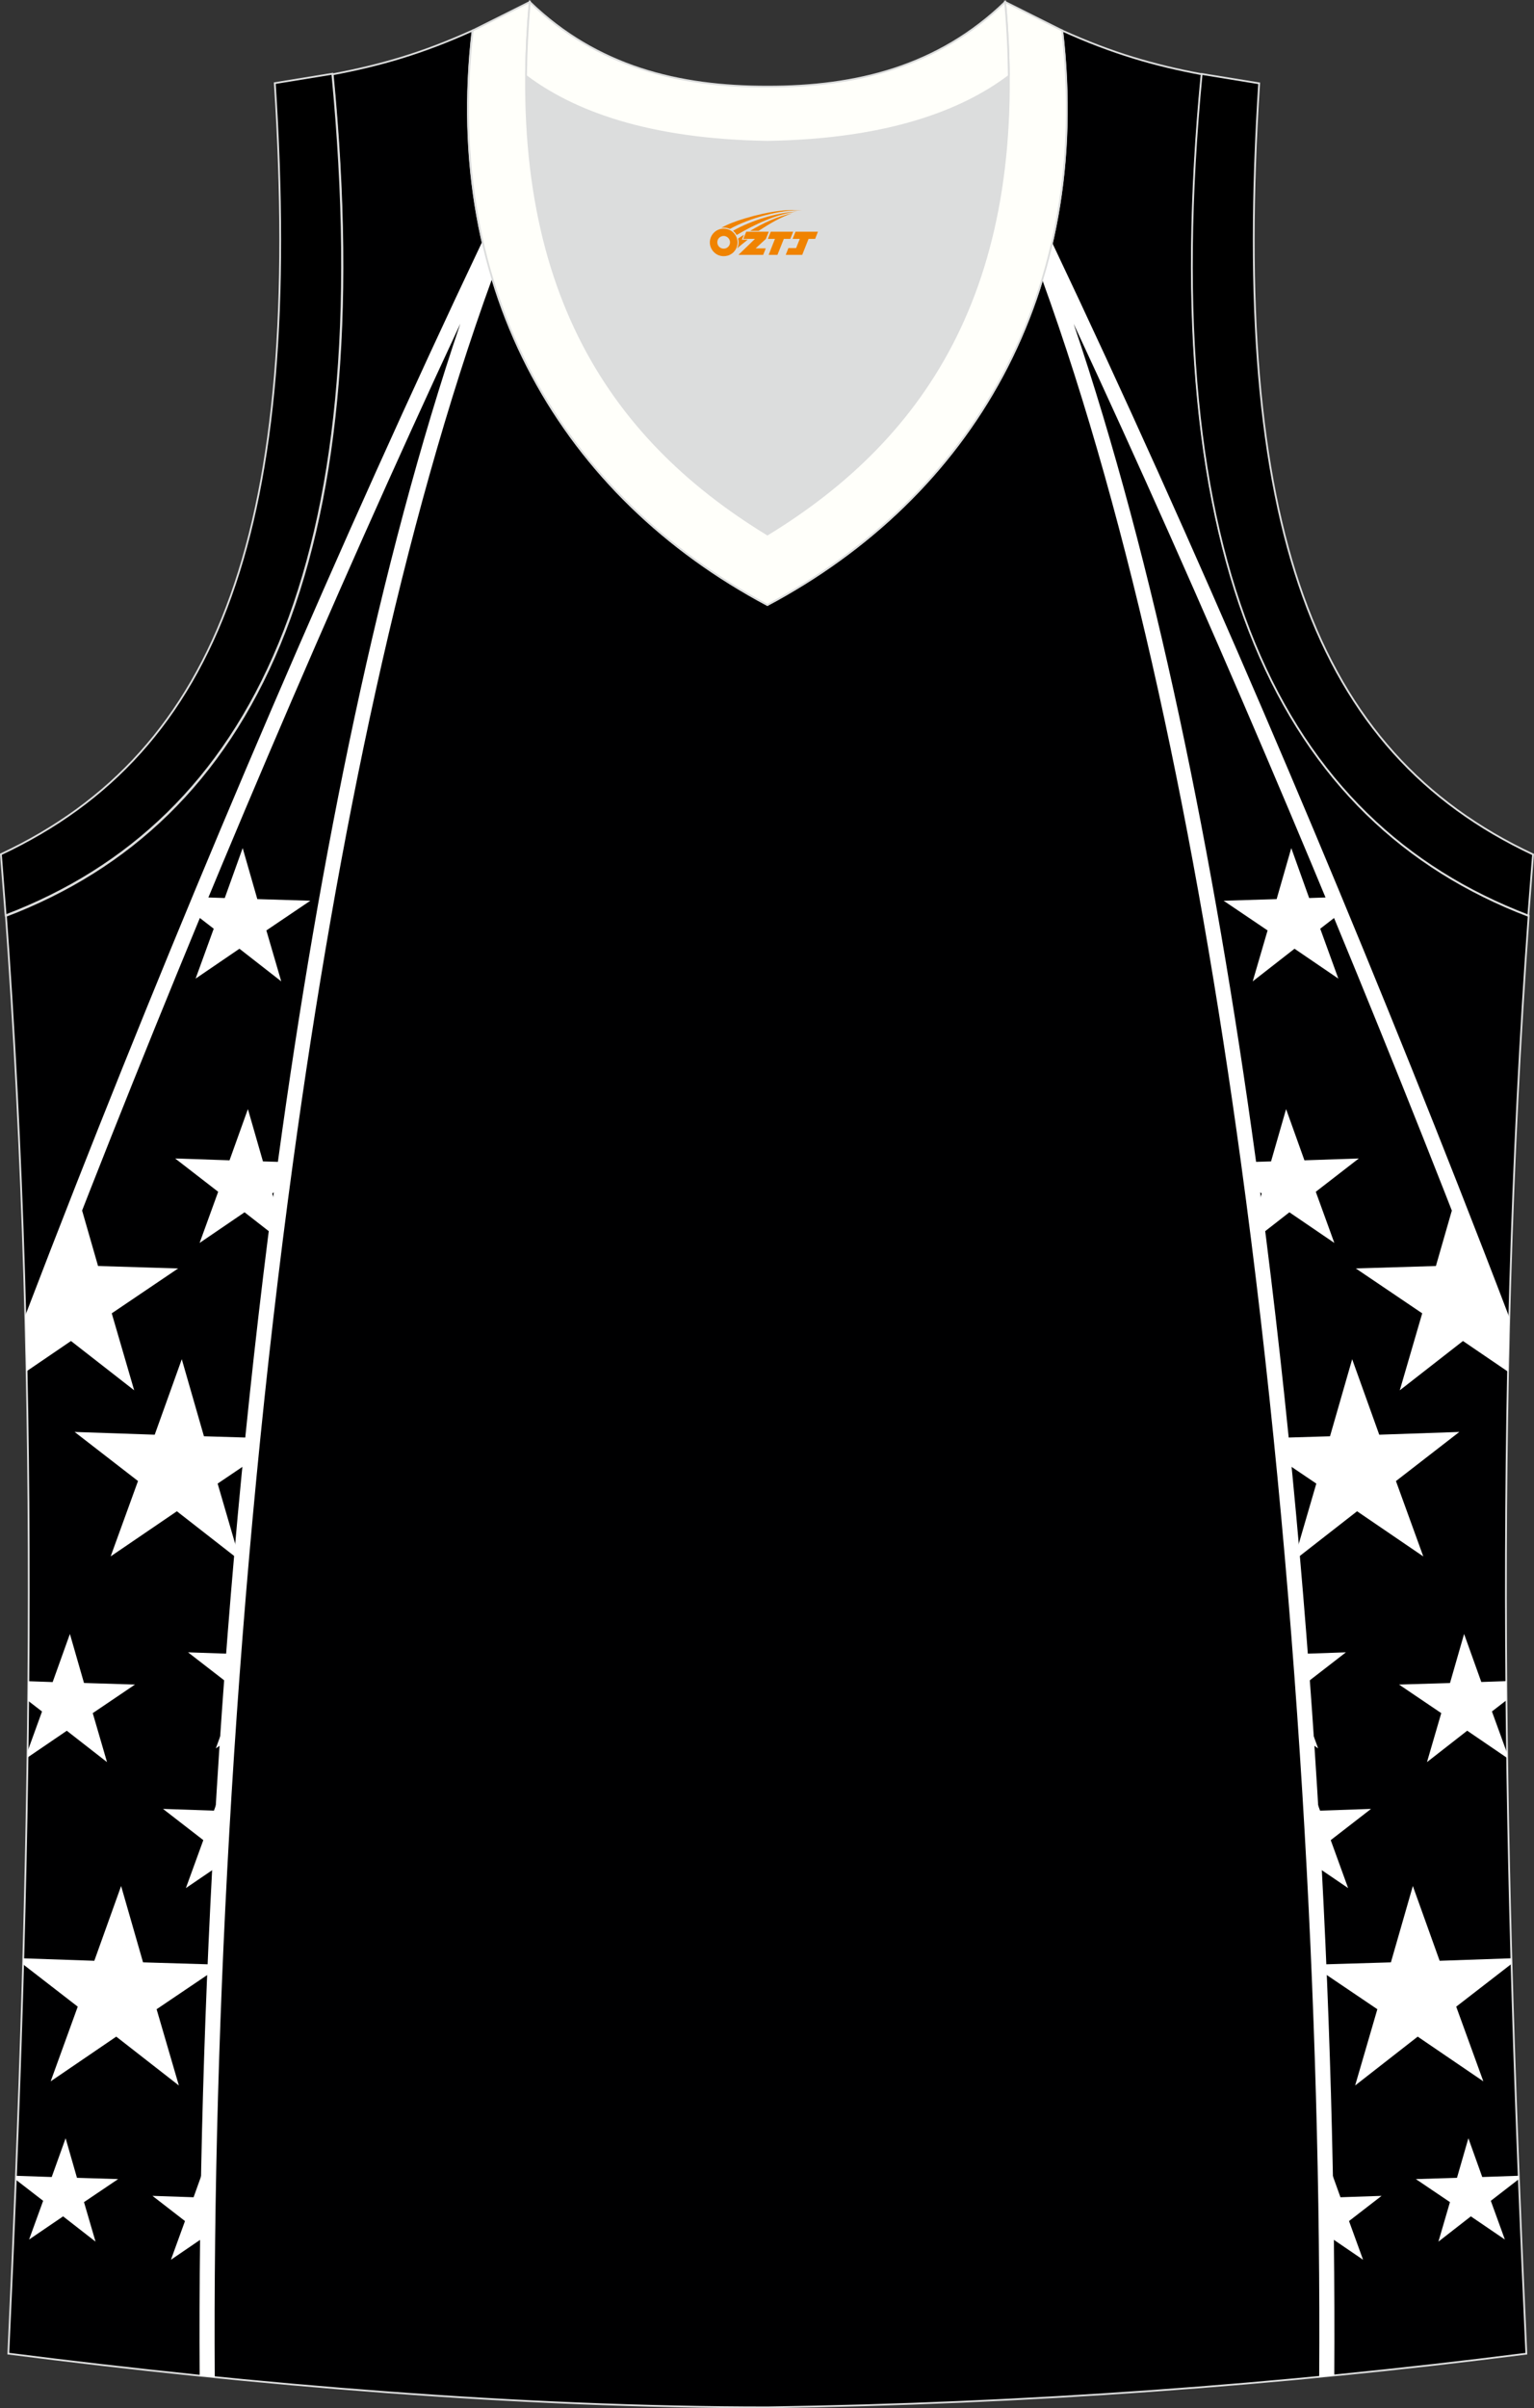
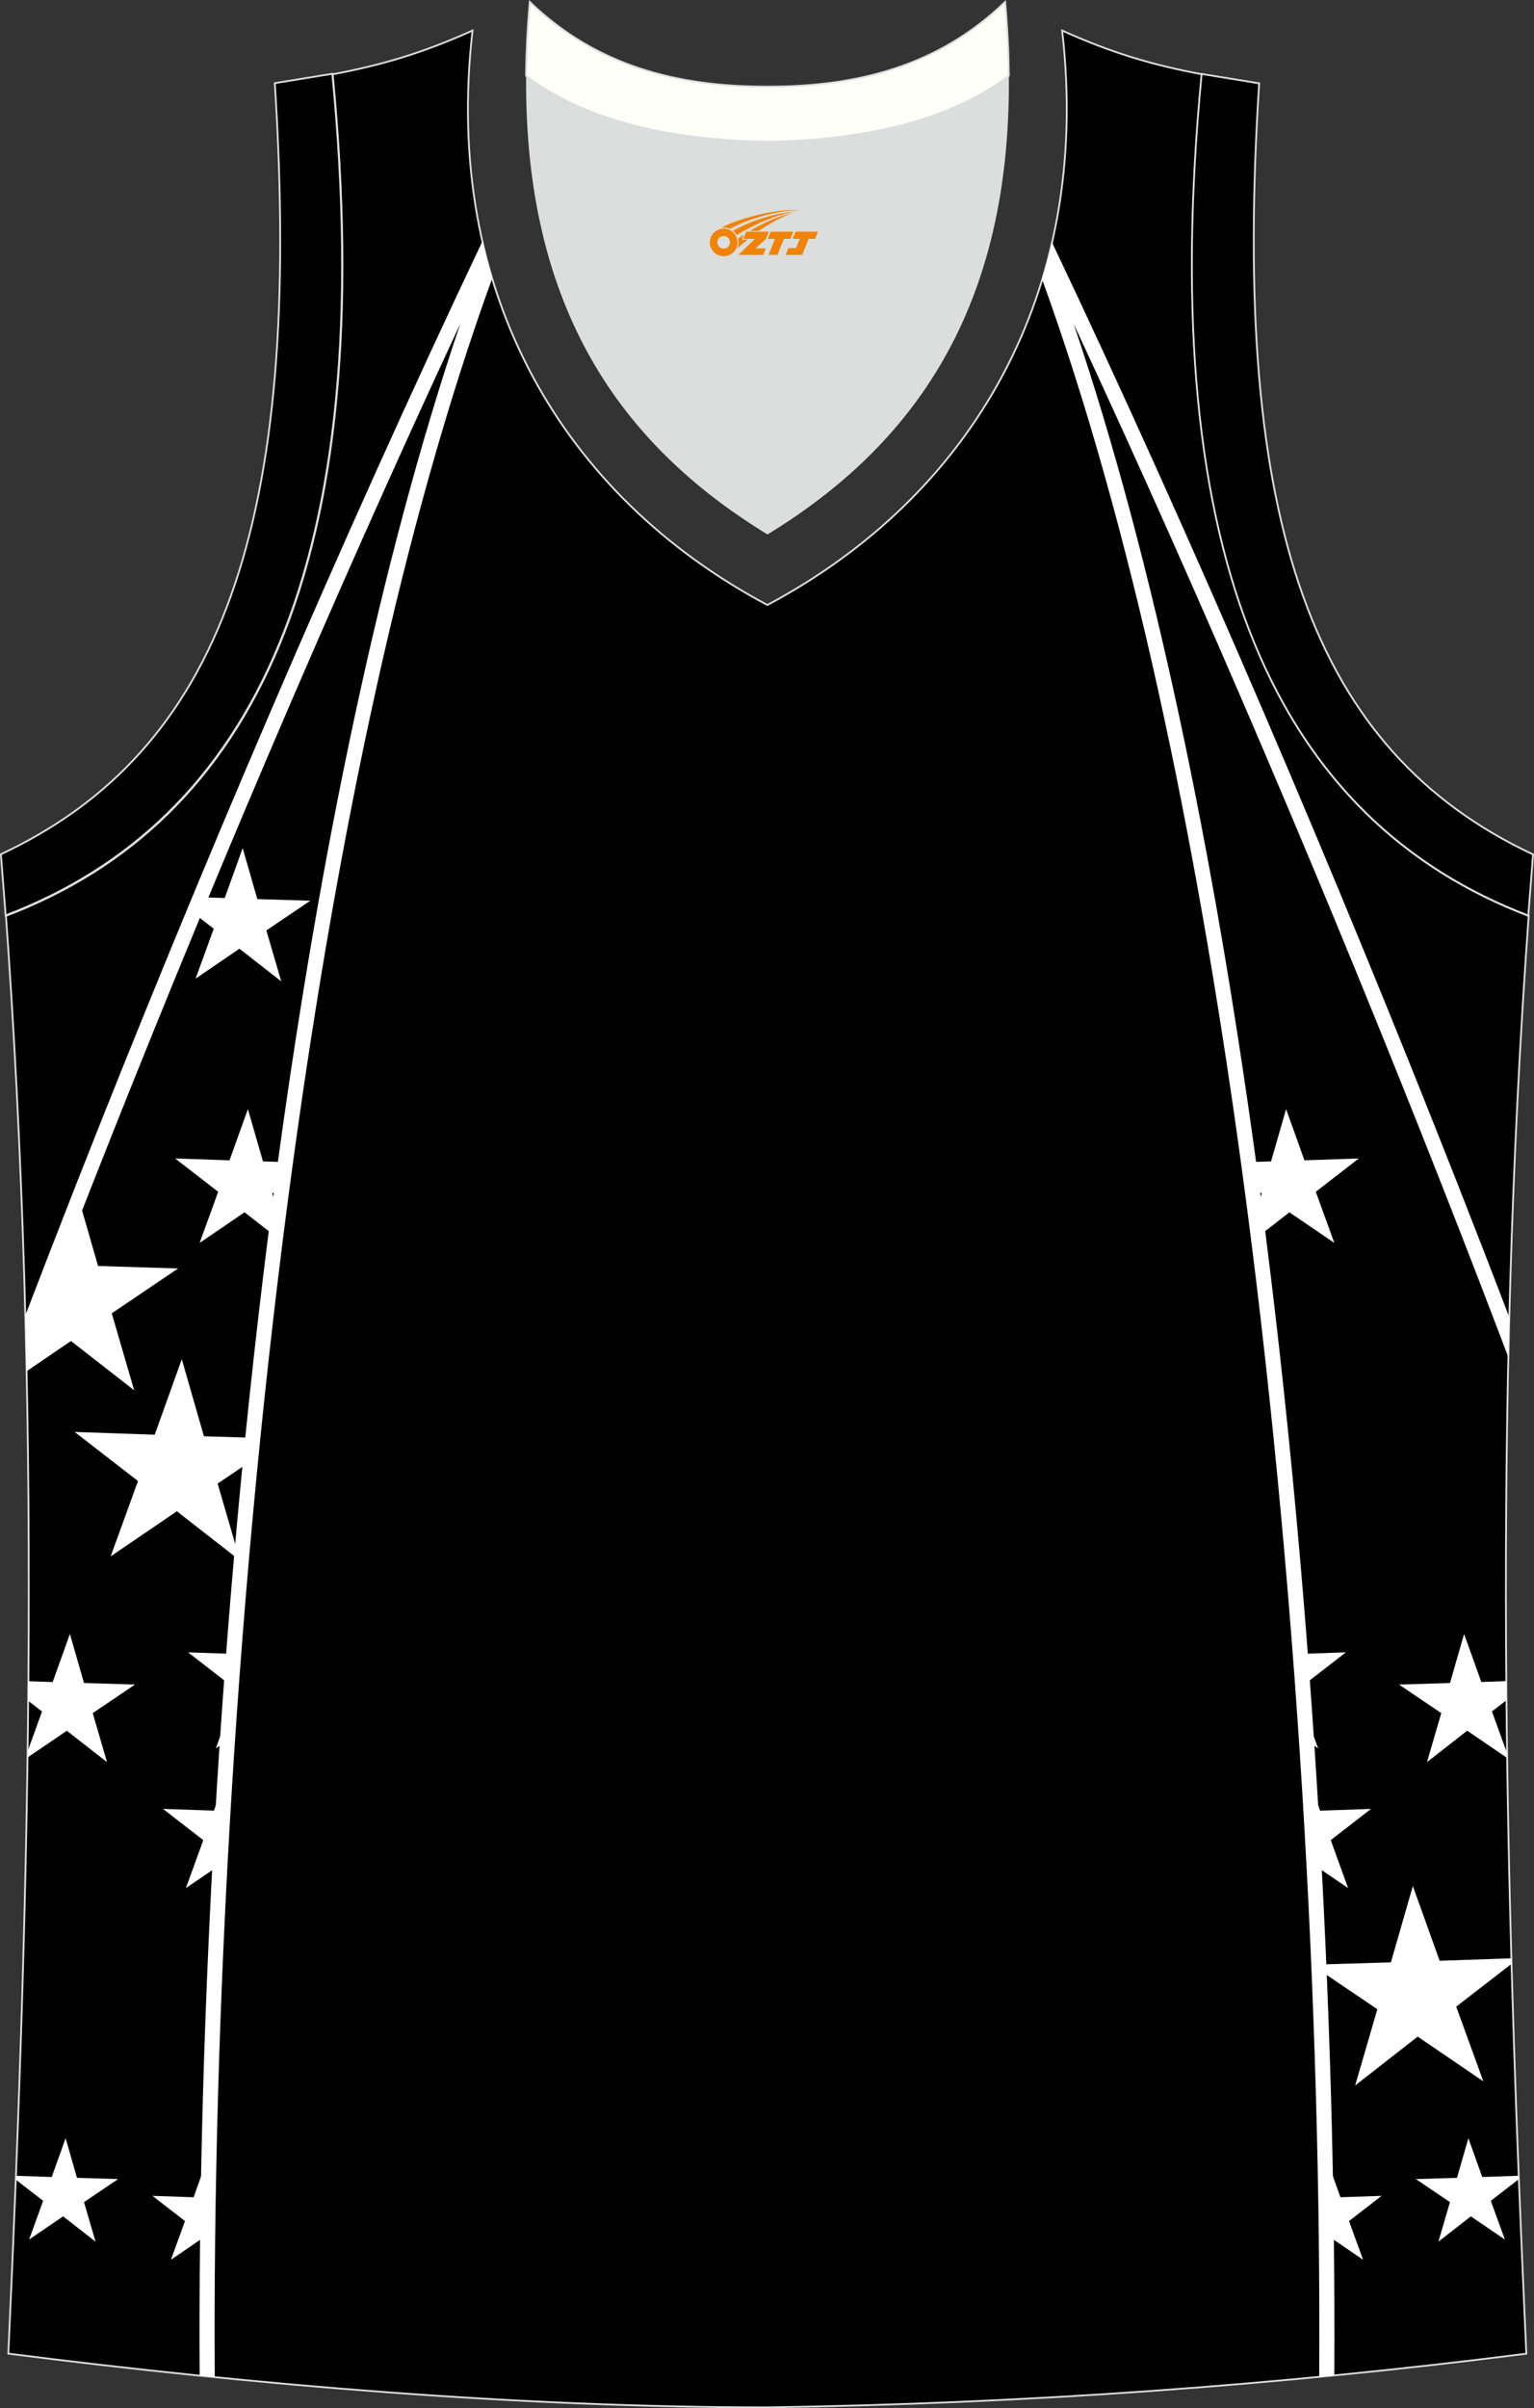
<svg xmlns="http://www.w3.org/2000/svg" version="1.1" id="图层_1" x="0px" y="0px" width="340.58px" height="534.36px" viewBox="0 0 340.58 534.36" enable-background="new 0 0 340.58 534.36" xml:space="preserve">
  <rect x="0" y="0" width="340.58" height="534.36" fill="#333333" stroke="none" />
  <g>
    <path fill="#000001" stroke="#DCDDDD" stroke-width="0.4" stroke-miterlimit="22.926" d="M170.34,534.16c0.02,0,0.03,0,0.05,0   H170.34L170.34,534.16L170.34,534.16z M170.39,534.16c57.65-0.83,113.48-4.91,168.49-11.91c-4.81-104.47-7.38-209.78,0.52-319.02   l-0.01,0c-54.79-20.88-83.05-77.61-72.53-186.74l0.02,0c-10.7-2.01-19.83-4.64-31.06-9.71c6.73,58.28-20.29,103.43-65.45,127.46   C125.2,110.21,98.18,65.06,104.91,6.78c-11.24,5.07-20.37,7.7-31.07,9.71l0.02,0C84.38,125.61,56.12,182.35,1.33,203.22l-0.16-2.08   c8.09,109.98,5.52,215.97,0.68,321.1C56.41,529.2,115.42,534.16,170.39,534.16z" />
    <g>
      <g>
        <path fill="#FFFFFF" d="M53.88,188.18l3.25,11.32l11.77,0.36l-9.76,6.59l3.3,11.3l-9.28-7.24l-9.73,6.63l4.02-11.07l-4.44-3.43     c0.49-1.19,0.98-2.37,1.47-3.56l5.42,0.18L53.88,188.18z" />
        <path fill="#FFFFFF" d="M55.04,246.09l3.34,11.61l5.01,0.15c-0.25,1.83-0.49,3.65-0.74,5.48l-2.21,1.49l1.38,4.74     c-0.21,1.6-0.4,3.21-0.61,4.82l-6.91-5.39l-9.98,6.8l4.12-11.35l-9.55-7.39l12.07,0.41L55.04,246.09z" />
        <path fill="#FFFFFF" d="M17.47,265.96l4.3,14.95l17.78,0.54l-14.74,9.96l4.98,17.08l-14.03-10.94l-9.85,6.71     c-0.05-2.65-0.11-5.3-0.18-7.95C9.52,286.36,13.44,276.23,17.47,265.96z" />
        <path fill="#FFFFFF" d="M40.36,301.59l4.92,17.1l10.86,0.33c-0.18,1.75-0.35,3.49-0.52,5.24l-7.3,4.93l4.98,17.08l-14.03-10.94     l-14.7,10.01l6.07-16.72l-14.07-10.89l17.78,0.61L40.36,301.59z" />
        <path fill="#FFFFFF" d="M50.51,386.17l-2.59,1.77l3.05-8.39C50.81,381.75,50.66,383.96,50.51,386.17L50.51,386.17z M51.35,374.06     l-9.6-7.43l10.14,0.35C51.71,369.34,51.53,371.71,51.35,374.06z" />
        <path fill="#FFFFFF" d="M15.52,362.55l3.13,10.88l11.32,0.35l-9.38,6.34l3.17,10.87l-8.93-6.96l-8.71,5.93l0.02-1.4l3.19-8.8     l-3.07-2.37c0.01-1.45,0.03-2.9,0.04-4.35l5.39,0.19L15.52,362.55z" />
        <path fill="#FFFFFF" d="M48.84,413.79l-7.57,5.15l3.87-10.64l-8.95-6.93l11.31,0.39l2.44-6.81     C49.54,401.27,49.17,407.55,48.84,413.79z" />
-         <polygon fill="#FFFFFF" points="26.89,418.48 31.76,435.42 47.78,435.9 47.73,437.07 34.77,445.82 39.71,462.74 25.81,451.9      11.25,461.82 17.26,445.25 5.14,435.87 5.18,434.53 20.94,435.07    " />
        <polygon fill="#FFFFFF" points="14.57,474.45 17.09,483.23 26.23,483.51 18.65,488.62 21.21,497.39 14.01,491.78 6.46,496.92      9.58,488.33 3.51,483.64 3.54,482.78 11.48,483.05    " />
        <path fill="#FFFFFF" d="M46.06,478.94l0.32,1.1c-0.12,5.63-0.21,11.19-0.27,16.7l-0.61-0.48l-7.55,5.15l3.12-8.59l-7.22-5.59     l9.13,0.31L46.06,478.94z" />
      </g>
      <g>
-         <path fill="#FFFFFF" d="M286.69,188.18l-3.25,11.32l-11.77,0.36l9.76,6.59l-3.3,11.3l9.28-7.24l9.73,6.63l-4.02-11.07l4.43-3.43     c-0.49-1.19-0.98-2.37-1.47-3.56l-5.42,0.18L286.69,188.18z" />
        <path fill="#FFFFFF" d="M285.54,246.09l-3.34,11.61l-5.01,0.15c0.25,1.83,0.49,3.65,0.73,5.48l2.21,1.49l-1.38,4.74     c0.21,1.6,0.41,3.21,0.61,4.82l6.91-5.39l9.98,6.8l-4.12-11.35l9.55-7.39l-12.07,0.41L285.54,246.09z" />
-         <path fill="#FFFFFF" d="M323.1,265.96l-4.3,14.95l-17.78,0.54l14.74,9.96l-4.98,17.08l14.03-10.94l10,6.81     c0.05-2.56,0.11-5.11,0.17-7.67C331.15,286.62,327.18,276.36,323.1,265.96z" />
-         <path fill="#FFFFFF" d="M300.21,301.59l-4.92,17.1l-10.86,0.33c0.18,1.75,0.35,3.49,0.52,5.24l7.3,4.93l-4.98,17.08l14.03-10.94     l14.7,10.02l-6.07-16.72L324,317.73l-17.78,0.61L300.21,301.59z" />
        <path fill="#FFFFFF" d="M290.06,386.17l2.59,1.77l-3.05-8.39C289.77,381.75,289.92,383.96,290.06,386.17L290.06,386.17z      M289.22,374.06l9.6-7.43l-10.14,0.35C288.87,369.34,289.05,371.71,289.22,374.06z" />
        <polygon fill="#FFFFFF" points="325.06,362.55 321.93,373.44 310.61,373.78 319.99,380.12 316.82,390.99 325.75,384.02      334.61,390.06 334.6,388.99 331.24,379.75 334.46,377.26 334.43,373.02 328.88,373.21    " />
        <path fill="#FFFFFF" d="M291.74,413.79l7.57,5.15l-3.86-10.64l8.95-6.93l-11.32,0.39l-2.44-6.81     C291.03,401.27,291.4,407.55,291.74,413.79z" />
        <polygon fill="#FFFFFF" points="313.68,418.48 308.81,435.42 292.8,435.9 292.85,437.07 305.8,445.82 300.87,462.74      314.76,451.9 329.33,461.82 323.31,445.25 335.59,435.75 335.55,434.52 319.63,435.07    " />
        <polygon fill="#FFFFFF" points="326.01,474.45 323.48,483.23 314.35,483.51 321.92,488.62 319.36,497.39 326.56,491.78      334.11,496.92 330.99,488.33 337.21,483.52 337.18,482.77 329.09,483.05    " />
        <path fill="#FFFFFF" d="M294.52,478.94l-0.32,1.1c0.11,5.63,0.2,11.19,0.27,16.7l0.61-0.48l7.55,5.15l-3.12-8.59l7.23-5.59     l-9.13,0.31L294.52,478.94z" />
      </g>
      <path fill="#FFFFFF" d="M109.27,61.79c-19.85,54.6-34.28,123.64-44.17,195.79c-12.72,92.86-17.91,190.84-17.42,269.88    c-1.12-0.11-2.23-0.22-3.35-0.34c-0.47-79.13,4.73-177.12,17.46-269.99c9.25-67.53,22.49-132.36,40.41-185.31    c-28.82,61.82-57.55,129.55-82.24,192.36c-4.88,12.41-9.6,24.62-14.13,36.56c-0.06-2.95-0.14-5.9-0.21-8.85    c3.63-9.49,7.38-19.15,11.22-28.92c26.97-68.6,58.76-143.1,90.26-209.41C107.74,56.36,108.46,59.1,109.27,61.79z" />
      <path fill="#FFFFFF" d="M233.57,53.78c31.47,66.26,63.22,140.67,90.16,209.2c3.89,9.9,7.69,19.68,11.36,29.3    c-0.08,2.95-0.15,5.91-0.21,8.86c-4.58-12.06-9.34-24.4-14.27-36.94c-24.69-62.81-53.42-130.54-82.24-192.36    c17.93,52.95,31.16,117.78,40.42,185.31c12.72,92.85,17.92,190.81,17.45,269.93c-1.11,0.11-2.23,0.22-3.35,0.33    c0.49-79.03-4.7-176.98-17.42-269.81c-9.87-72.06-24.28-141-44.08-195.57C232.21,59.32,232.93,56.57,233.57,53.78z" />
    </g>
    <path fill="#DCDDDD" d="M170.4,31.46c26.58-0.42,43.12-6.74,53.54-14.57c0.02-0.06,0.03-0.12,0.05-0.18   c0.48,51.91-21.22,82.11-53.59,101.88c-32.37-19.76-54.07-49.97-53.59-101.88c0.02,0.06,0.03,0.12,0.05,0.18   C127.27,24.73,143.82,31.04,170.4,31.46z" />
    <path stroke="#DCDDDD" stroke-width="0.4" stroke-miterlimit="22.926" d="M1.25,203.11C56.04,182.24,84.3,125.5,73.78,16.37   l-12.77,2.08c6.33,98.14-12.07,148.24-60.81,171.1L1.25,203.11z" />
-     <path fill="#FFFFFA" stroke="#DCDDDD" stroke-width="0.4" stroke-miterlimit="22.926" d="M117.62,0.43   c-5.55,62.03,17.15,96.42,52.77,118.16c35.62-21.75,58.32-56.13,52.77-118.16l12.68,6.34c6.73,58.28-20.29,103.43-65.45,127.46   c-45.16-24.02-72.18-69.18-65.45-127.46L117.62,0.43z" />
    <path stroke="#DCDDDD" stroke-width="0.4" stroke-miterlimit="22.926" d="M339.32,203.15c-54.79-20.88-83.05-77.61-72.53-186.74   l12.77,2.08c-6.33,98.14,12.07,148.24,60.81,171.1L339.32,203.15z" />
    <path fill="#FFFFFA" stroke="#DCDDDD" stroke-width="0.4" stroke-miterlimit="22.926" d="M117.62,0.43   c14.89,14.37,33.08,18.84,52.77,18.79c19.69,0.05,37.88-4.42,52.77-18.79c0.51,5.65,0.77,11.07,0.82,16.27   c-0.02,0.06-0.04,0.13-0.05,0.19c-10.42,7.83-26.96,14.14-53.54,14.57c-26.58-0.42-43.12-6.73-53.54-14.56   c-0.02-0.06-0.04-0.13-0.06-0.19C116.85,11.5,117.12,6.08,117.62,0.43z" />
  </g>
  <g id="图层_x0020_1">
    <path fill="#F08300" d="M157.78,54.81c0.416,1.136,1.472,1.984,2.752,2.032c0.144,0,0.304,0,0.448-0.016h0.016   c0.016,0,0.064,0,0.128-0.016c0.032,0,0.048-0.016,0.08-0.016c0.064-0.016,0.144-0.032,0.224-0.048c0.016,0,0.016,0,0.032,0   c0.192-0.048,0.4-0.112,0.576-0.208c0.192-0.096,0.4-0.224,0.608-0.384c0.672-0.56,1.104-1.408,1.104-2.352   c0-0.224-0.032-0.448-0.08-0.672l0,0C163.62,52.93,163.57,52.76,163.49,52.58C163.02,51.49,161.94,50.73,160.67,50.73C158.98,50.73,157.6,52.1,157.6,53.8C157.6,54.15,157.66,54.49,157.78,54.81L157.78,54.81L157.78,54.81z M162.08,53.83L162.08,53.83C162.05,54.61,161.39,55.21,160.61,55.17C159.82,55.14,159.23,54.49,159.26,53.7c0.032-0.784,0.688-1.376,1.472-1.344   C161.5,52.39,162.11,53.06,162.08,53.83L162.08,53.83z" />
    <polygon fill="#F08300" points="176.11,51.41 ,175.47,53 ,174.03,53 ,172.61,56.55 ,170.66,56.55 ,172.06,53 ,170.48,53    ,171.12,51.41" />
    <path fill="#F08300" d="M178.08,46.68c-1.008-0.096-3.024-0.144-5.056,0.112c-2.416,0.304-5.152,0.912-7.616,1.664   C163.36,49.06,161.49,49.78,160.14,50.55C160.34,50.52,160.53,50.5,160.72,50.5c0.48,0,0.944,0.112,1.36,0.288   C166.18,48.47,173.38,46.42,178.08,46.68L178.08,46.68L178.08,46.68z" />
    <path fill="#F08300" d="M163.55,52.15c4-2.368,8.88-4.672,13.488-5.248c-4.608,0.288-10.224,2-14.288,4.304   C163.07,51.46,163.34,51.78,163.55,52.15C163.55,52.15,163.55,52.15,163.55,52.15z" />
    <polygon fill="#F08300" points="181.6,51.41 ,180.98,53 ,179.52,53 ,178.11,56.55 ,177.65,56.55 ,176.14,56.55 ,174.45,56.55    ,175.04,55.05 ,176.75,55.05 ,177.57,53 ,175.98,53 ,176.62,51.41" />
    <polygon fill="#F08300" points="170.69,51.41 ,170.05,53 ,167.76,55.11 ,170.02,55.11 ,169.44,56.55 ,163.95,56.55 ,167.62,53    ,165.04,53 ,165.68,51.41" />
    <path fill="#F08300" d="M175.97,47.27c-3.376,0.752-6.464,2.192-9.424,3.952h1.888C170.86,49.65,173.2,48.22,175.97,47.27z    M165.17,52.09C164.54,52.47,164.48,52.52,163.87,52.93c0.064,0.256,0.112,0.544,0.112,0.816c0,0.496-0.112,0.976-0.32,1.392   c0.176-0.16,0.32-0.304,0.432-0.4c0.272-0.24,0.768-0.64,1.6-1.296l0.32-0.256H164.69l0,0L165.17,52.09L165.17,52.09L165.17,52.09z" />
  </g>
</svg>